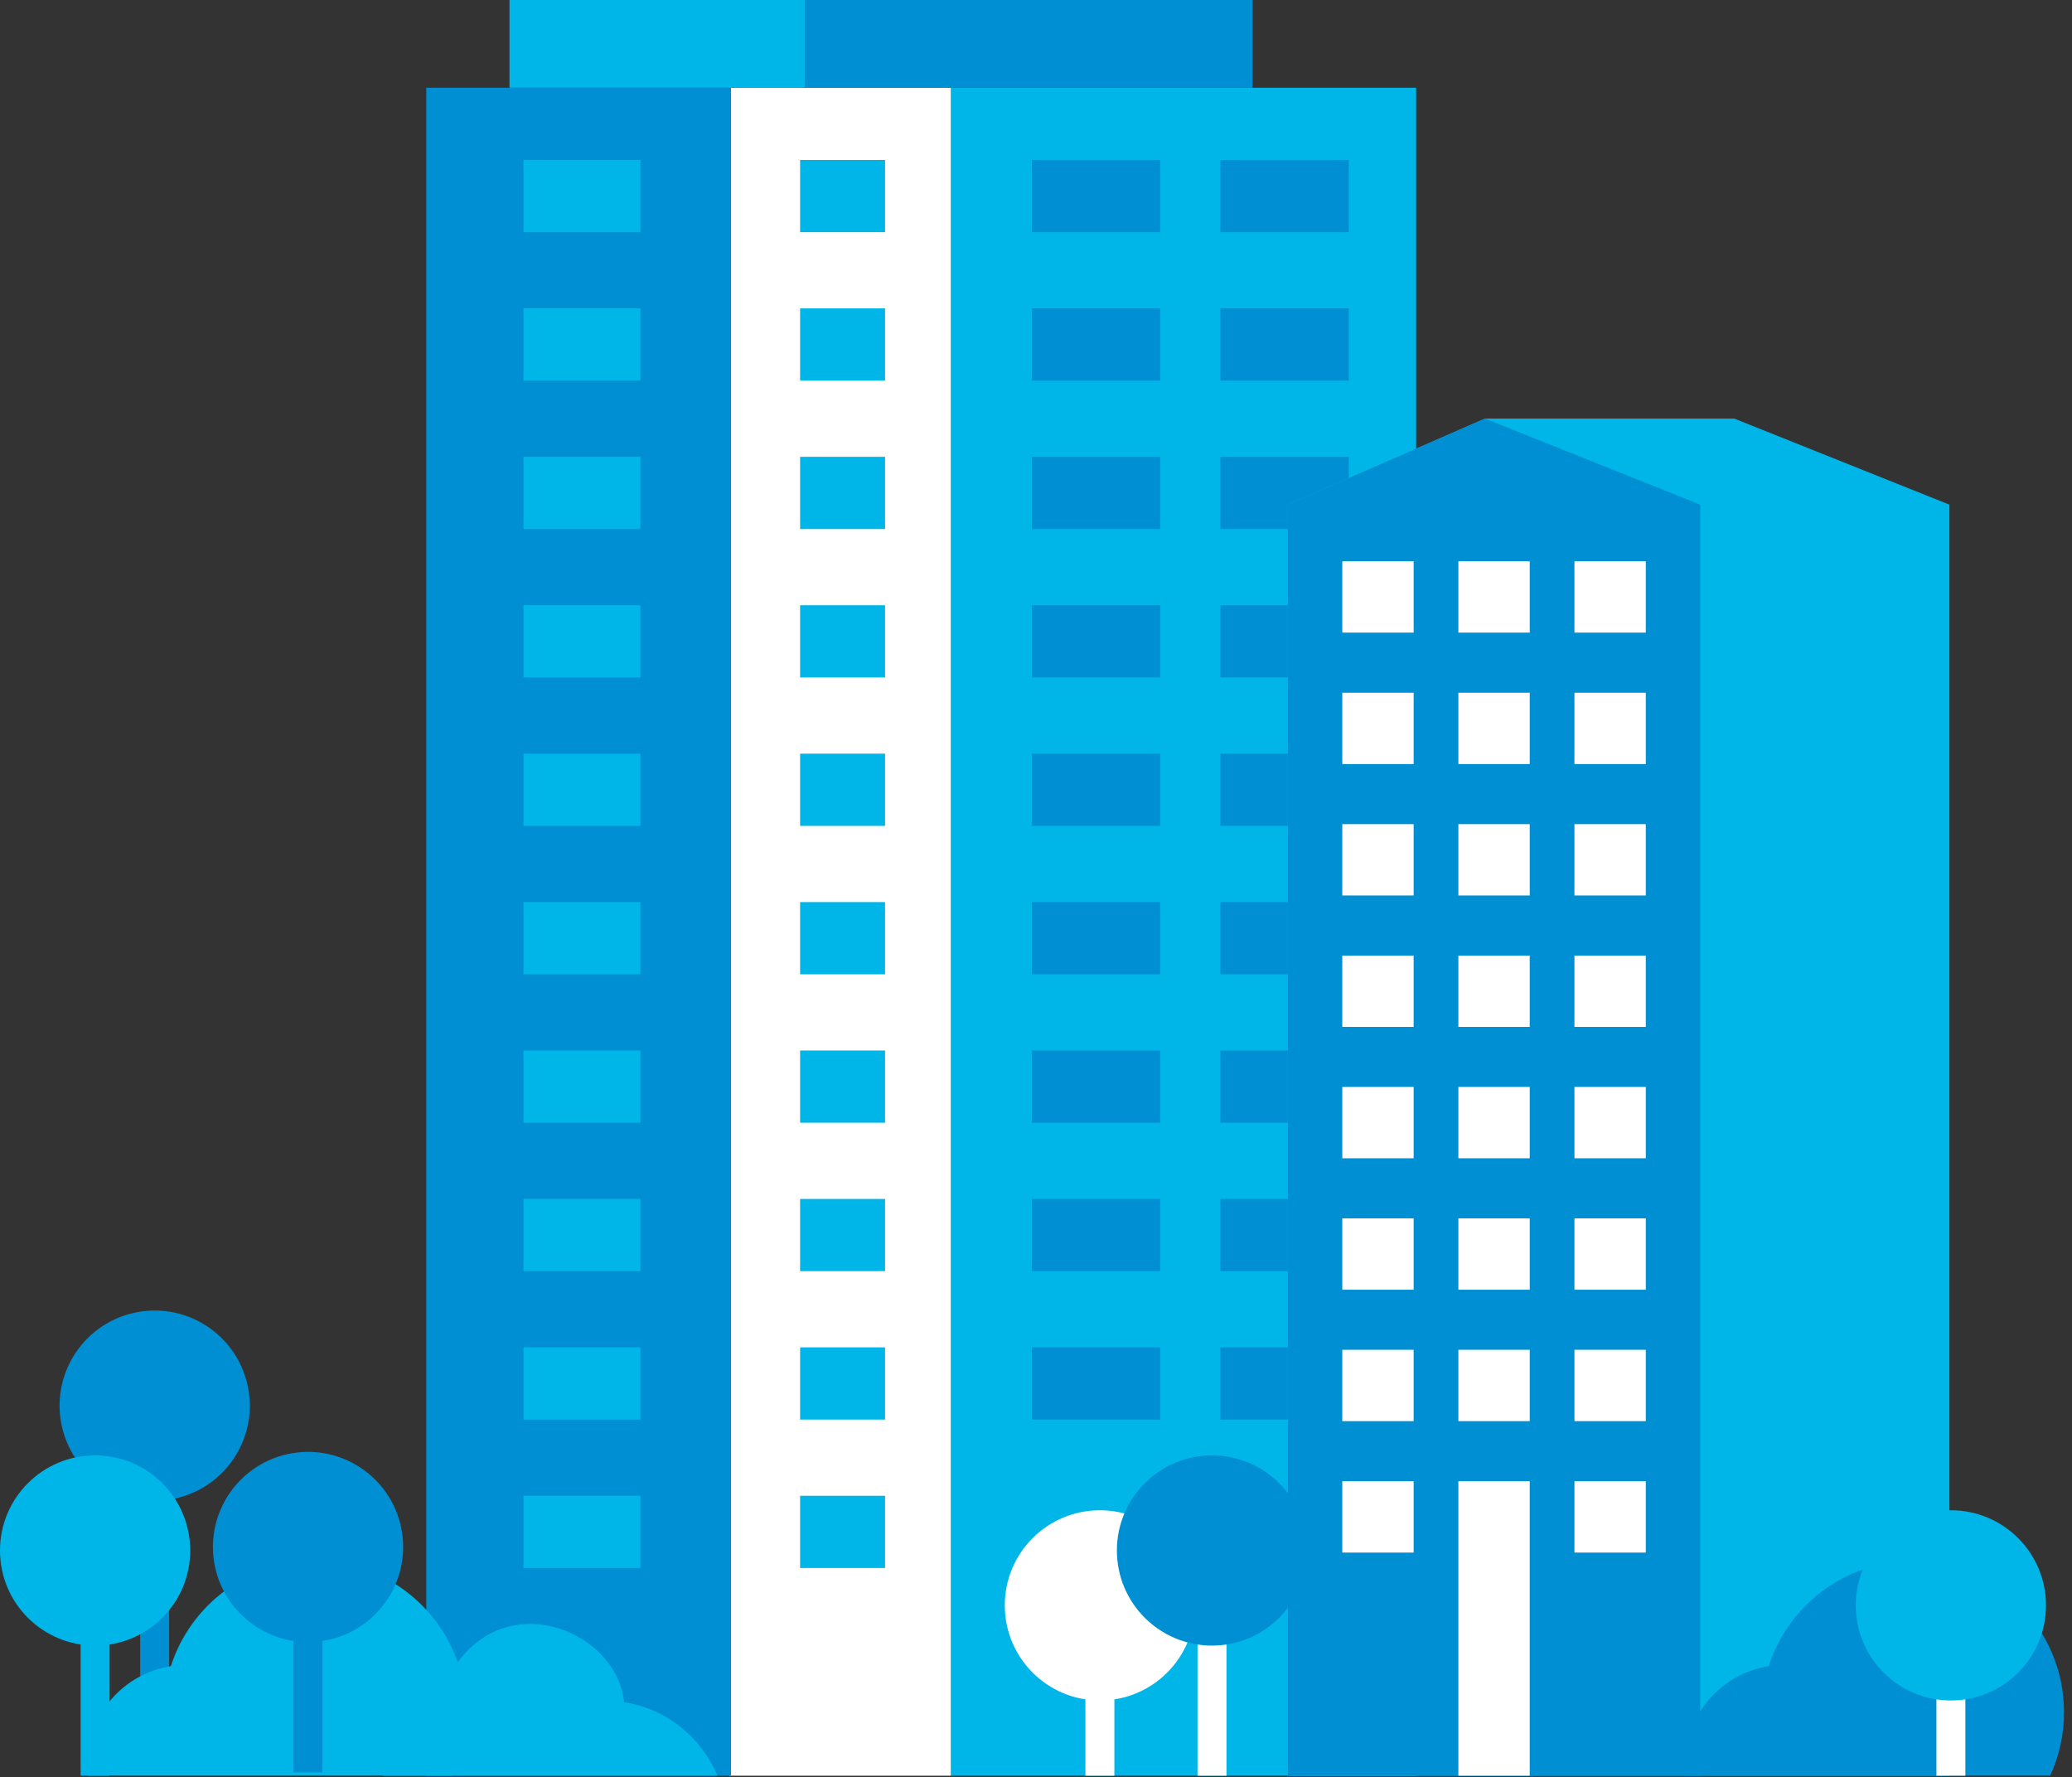
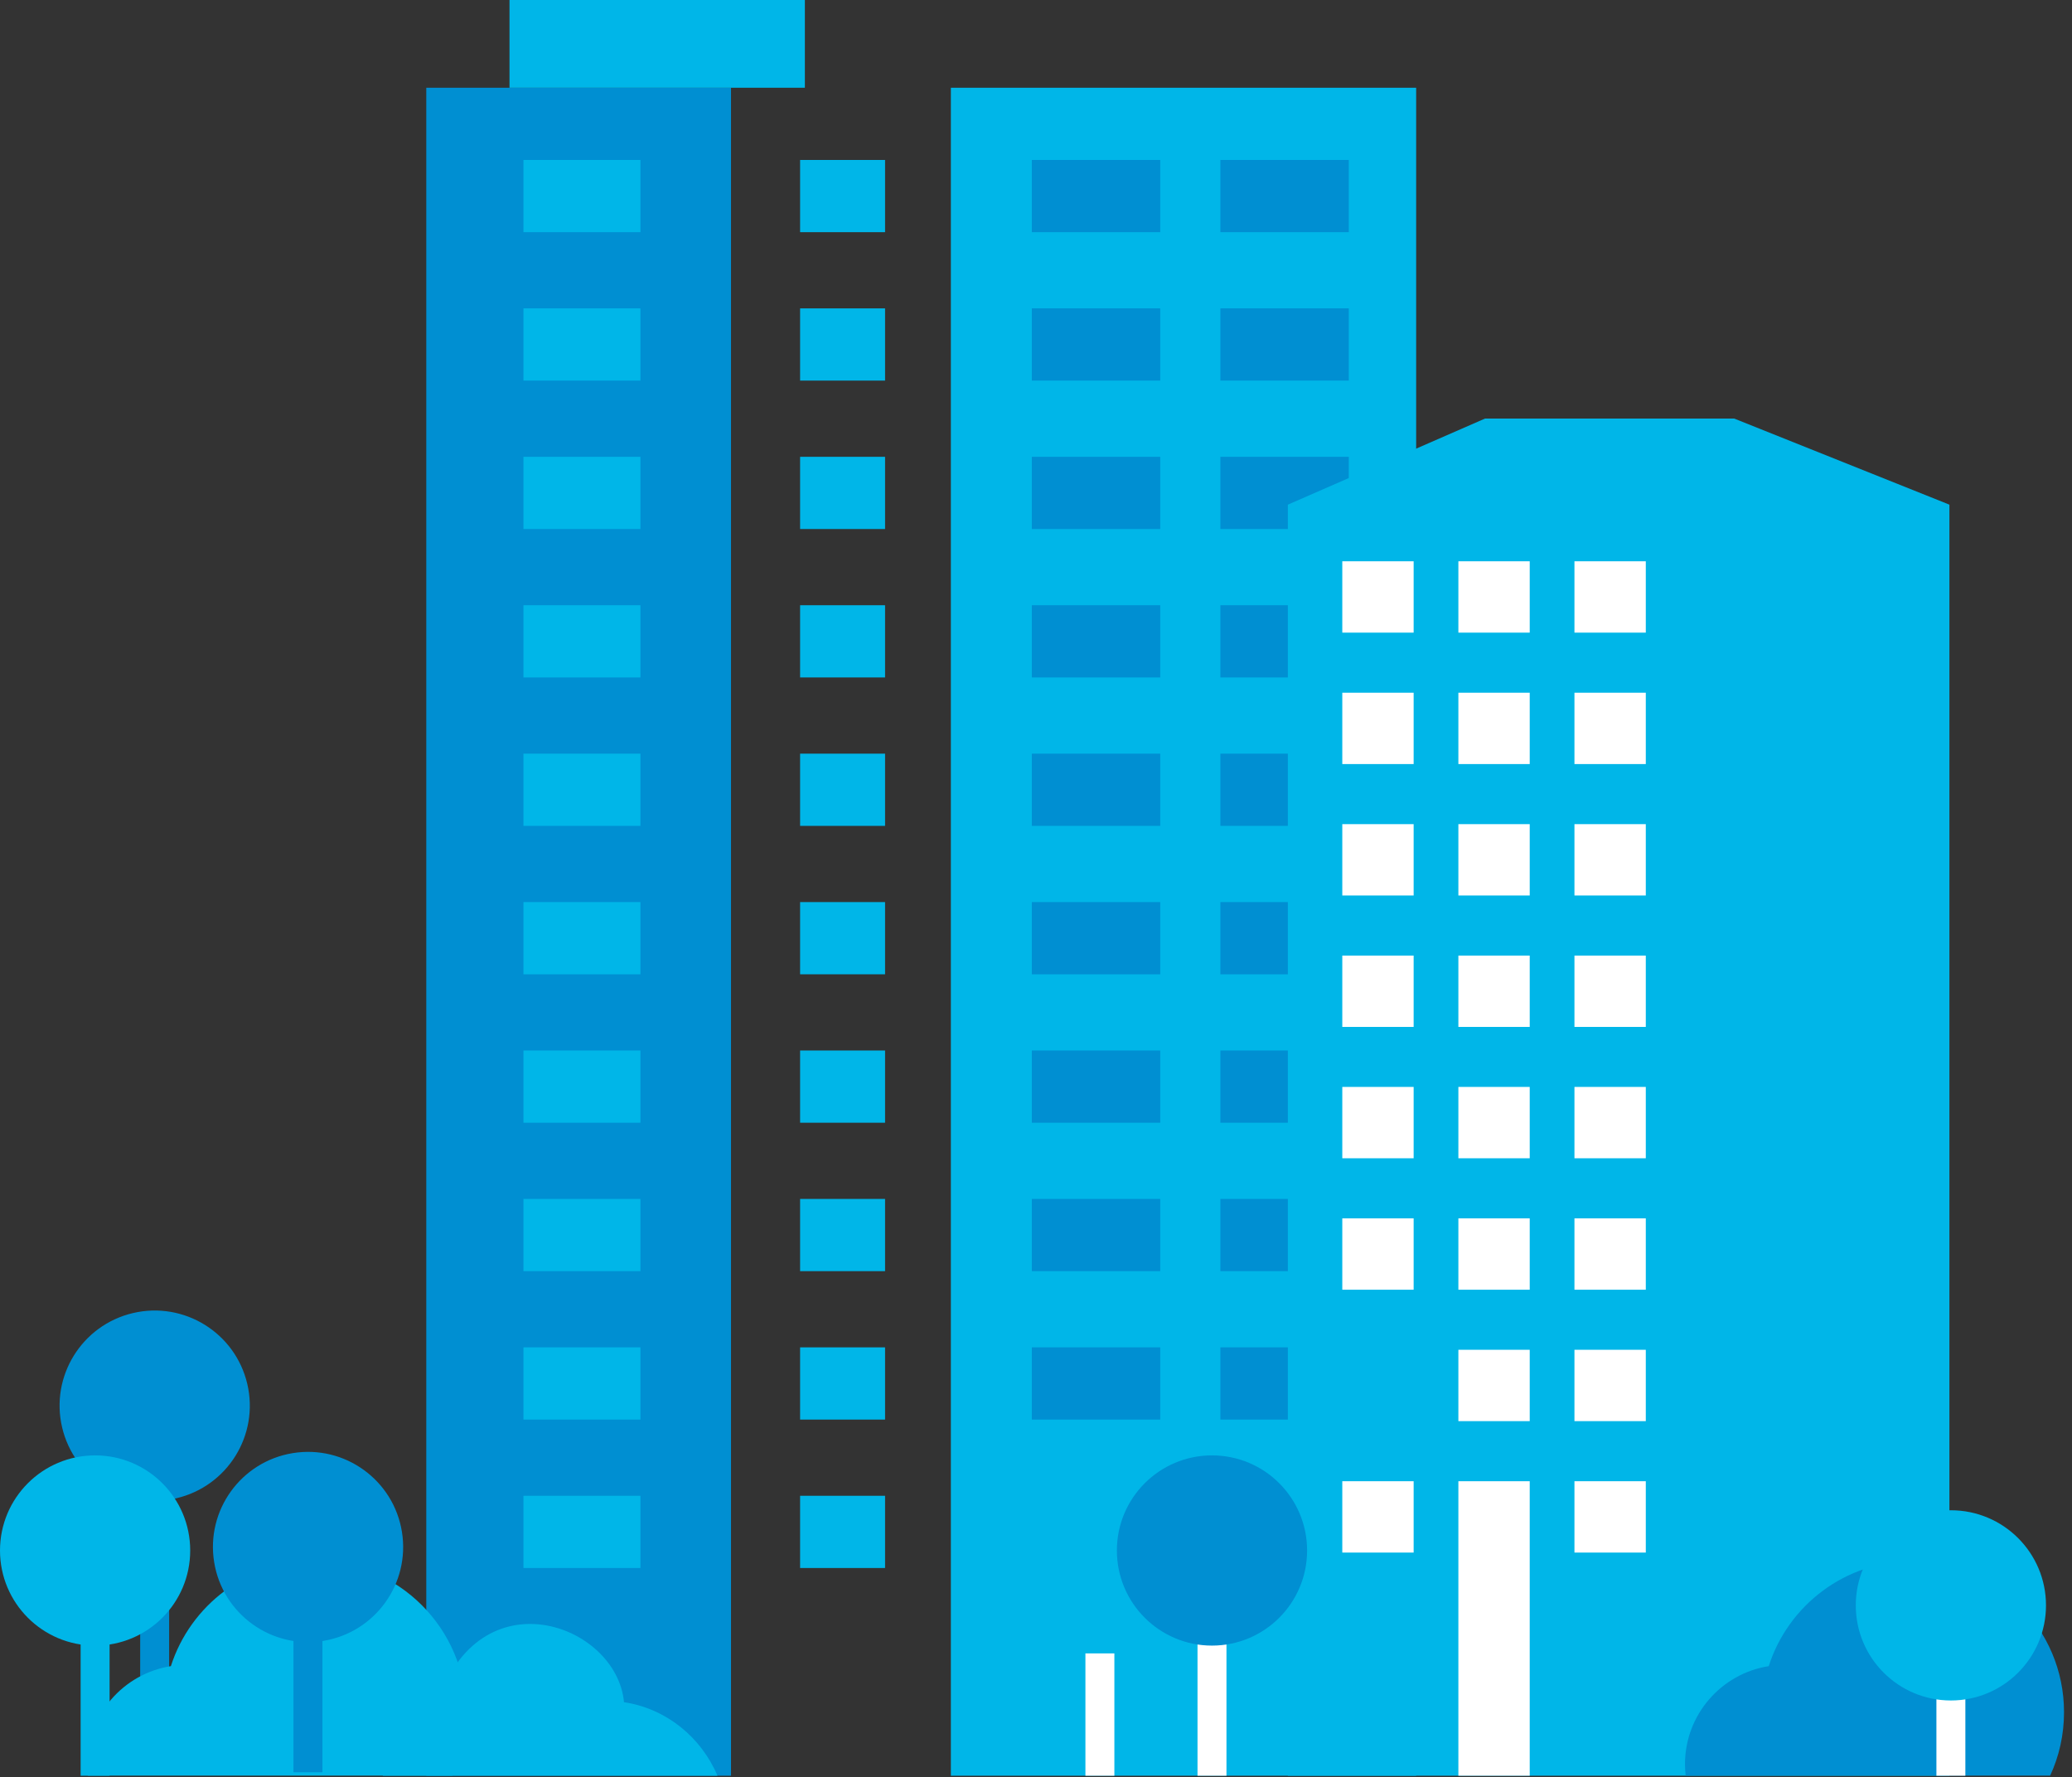
<svg xmlns="http://www.w3.org/2000/svg" width="239" height="205" viewBox="0 0 239 205" fill="none">
  <rect x="0" y="0" width="239" height="205" fill="#333333" stroke="none" />
  <g clip-path="url(#clip0_61_1237)">
    <path d="M163.35 10.12H109.68V204.82H163.35V10.12Z" fill="#00B6E8" />
    <path fill-rule="evenodd" clip-rule="evenodd" d="M155.58 18.45H140.77V26.78H155.58V18.45ZM133.83 155.41H119.02V163.74H133.83V155.41ZM133.83 138.29H119.02V146.62H133.83V138.29ZM133.83 121.17H119.02V129.5H133.83V121.17ZM133.83 104.05H119.02V112.38H133.83V104.05ZM133.83 86.93H119.02V95.26H133.83V86.93ZM133.83 69.81H119.02V78.14H133.83V69.81ZM133.83 52.69H119.02V61.02H133.83V52.69ZM133.83 35.57H119.02V43.9H133.83V35.57ZM155.58 155.41H140.77V163.74H155.58V155.41ZM155.58 138.29H140.77V146.62H155.58V138.29ZM155.58 121.17H140.77V129.5H155.58V121.17ZM155.58 104.05H140.77V112.38H155.58V104.05ZM155.58 86.93H140.77V95.26H155.58V86.93ZM155.58 69.81H140.77V78.14H155.58V69.81ZM155.58 52.69H140.77V61.02H155.58V52.69ZM155.58 35.57H140.77V43.9H155.58V35.57ZM133.83 18.45H119.02V26.78H133.83V18.45Z" fill="#008FD2" />
-     <path d="M109.68 10.12H84.14V204.82H109.68V10.12Z" fill="white" />
    <path fill-rule="evenodd" clip-rule="evenodd" d="M92.29 18.45H102.09V26.78H92.29V18.45ZM92.29 172.53H102.09V180.86H92.29V172.53ZM92.29 155.41H102.09V163.74H92.29V155.41ZM92.29 138.29H102.09V146.62H92.29V138.29ZM92.29 121.17H102.09V129.5H92.29V121.17ZM92.29 104.05H102.09V112.38H92.29V104.05ZM92.29 86.93H102.09V95.26H92.29V86.93ZM92.29 69.81H102.09V78.14H92.29V69.81ZM92.29 52.69H102.09V61.02H92.29V52.69ZM92.29 35.57H102.09V43.9H92.29V35.57Z" fill="#00B6E8" />
    <path d="M84.32 10.12H49.17V204.82H84.32V10.12Z" fill="#008FD2" />
    <path fill-rule="evenodd" clip-rule="evenodd" d="M60.38 18.45H73.87V26.78H60.38V18.45ZM60.38 172.53H73.87V180.86H60.38V172.53ZM60.38 155.41H73.87V163.74H60.38V155.41ZM60.38 138.29H73.87V146.62H60.38V138.29ZM60.38 121.17H73.87V129.5H60.38V121.17ZM60.38 104.05H73.87V112.38H60.38V104.05ZM60.38 86.93H73.87V95.26H60.38V86.93ZM60.38 69.81H73.87V78.14H60.38V69.81ZM60.38 52.69H73.87V61.02H60.38V52.69ZM60.38 35.57H73.87V43.9H60.38V35.57Z" fill="#00B6E8" />
-     <path d="M144.48 0H92.84V10.12H144.48V0Z" fill="#008FD2" />
    <path d="M92.84 0H58.77V10.12H92.84V0Z" fill="#00B6E8" />
    <path fill-rule="evenodd" clip-rule="evenodd" d="M200.04 48.28L224.86 58.21V204.82H196.12H177.3H148.55V58.21L171.29 48.28H200.04Z" fill="#00B6E8" />
-     <path fill-rule="evenodd" clip-rule="evenodd" d="M148.55 58.21L171.29 48.28L196.12 58.21V204.82H148.55V58.21Z" fill="#008FD2" />
    <path d="M163.06 64.74H154.83V72.97H163.06V64.74Z" fill="white" />
    <path d="M176.45 64.74H168.22V72.97H176.45V64.74Z" fill="white" />
    <path d="M189.839 64.74H181.609V72.97H189.839V64.74Z" fill="white" />
    <path d="M163.06 79.9H154.83V88.13H163.06V79.9Z" fill="white" />
    <path d="M176.45 79.9H168.22V88.13H176.45V79.9Z" fill="white" />
    <path d="M189.839 79.9H181.609V88.13H189.839V79.9Z" fill="white" />
    <path d="M163.06 95.06H154.83V103.29H163.06V95.06Z" fill="white" />
    <path d="M176.45 95.06H168.22V103.29H176.45V95.06Z" fill="white" />
    <path d="M189.839 95.06H181.609V103.29H189.839V95.06Z" fill="white" />
    <path d="M163.06 110.22H154.83V118.45H163.06V110.22Z" fill="white" />
    <path d="M176.45 110.22H168.22V118.45H176.45V110.22Z" fill="white" />
    <path d="M189.839 110.22H181.609V118.45H189.839V110.22Z" fill="white" />
    <path d="M163.06 125.37H154.83V133.6H163.06V125.37Z" fill="white" />
    <path d="M176.45 125.37H168.22V133.6H176.45V125.37Z" fill="white" />
    <path d="M189.839 125.37H181.609V133.6H189.839V125.37Z" fill="white" />
    <path d="M163.06 140.53H154.83V148.76H163.06V140.53Z" fill="white" />
    <path d="M176.45 140.53H168.22V148.76H176.45V140.53Z" fill="white" />
    <path d="M189.839 140.53H181.609V148.76H189.839V140.53Z" fill="white" />
-     <path d="M163.06 155.69H154.83V163.92H163.06V155.69Z" fill="white" />
    <path d="M176.45 155.69H168.22V163.92H176.45V155.69Z" fill="white" />
    <path d="M189.839 155.69H181.609V163.92H189.839V155.69Z" fill="white" />
    <path d="M163.06 170.85H154.83V179.08H163.06V170.85Z" fill="white" />
    <path d="M176.45 170.85H168.22V204.82H176.45V170.85Z" fill="white" />
    <path d="M189.839 170.85H181.609V179.08H189.839V170.85Z" fill="white" />
    <path fill-rule="evenodd" clip-rule="evenodd" d="M220.64 180.06C212.86 180.06 206.27 185.15 204.02 192.18C198.55 193.04 194.36 197.78 194.36 203.49C194.36 203.94 194.39 204.38 194.44 204.81H236.48C237.51 202.59 238.08 200.11 238.08 197.49C238.08 187.85 230.27 180.04 220.63 180.04L220.64 180.06Z" fill="#008FD2" />
    <path d="M19.51 167.67H16.17V196.81H19.51V167.67Z" fill="#008FD2" />
    <path d="M20.354 172.813C26.252 171.427 29.91 165.523 28.524 159.625C27.139 153.727 21.234 150.069 15.336 151.454C9.438 152.84 5.78 158.744 7.165 164.642C8.551 170.54 14.456 174.198 20.354 172.813Z" fill="#008FD2" />
    <path d="M128.54 190.71H125.2V204.82H128.54V190.71Z" fill="white" />
-     <path fill-rule="evenodd" clip-rule="evenodd" d="M126.87 174.2C120.81 174.2 115.9 179.11 115.9 185.17C115.9 191.23 120.81 196.14 126.87 196.14C132.93 196.14 137.84 191.23 137.84 185.17C137.84 179.11 132.93 174.2 126.87 174.2Z" fill="white" />
    <path d="M141.47 184.38H138.13V204.82H141.47V184.38Z" fill="white" />
    <path fill-rule="evenodd" clip-rule="evenodd" d="M139.8 167.87C133.74 167.87 128.83 172.78 128.83 178.84C128.83 184.9 133.74 189.81 139.8 189.81C145.86 189.81 150.77 184.9 150.77 178.84C150.77 172.78 145.86 167.87 139.8 167.87Z" fill="#008FD2" />
    <path fill-rule="evenodd" clip-rule="evenodd" d="M71.99 196.34C76.83 197.07 80.86 200.35 82.76 204.82H44.16C44.13 204.54 44.11 204.25 44.11 203.96C44.11 200.24 46.84 197.15 50.4 196.59C55.21 181.58 71.13 187.24 71.98 196.35L71.99 196.34Z" fill="#00B6E8" />
    <path d="M12.64 184.38H9.3V204.82H12.64V184.38Z" fill="#00B6E8" />
    <path fill-rule="evenodd" clip-rule="evenodd" d="M10.97 167.87C4.91 167.87 0 172.78 0 178.84C0 184.9 4.91 189.81 10.97 189.81C17.03 189.81 21.94 184.9 21.94 178.84C21.94 172.78 17.03 167.87 10.97 167.87Z" fill="#00B6E8" />
    <path fill-rule="evenodd" clip-rule="evenodd" d="M36.33 180.06C28.55 180.06 21.96 185.15 19.71 192.18C14.24 193.04 10.05 197.78 10.05 203.49C10.05 203.94 10.08 204.38 10.13 204.81H52.17C53.2 202.59 53.77 200.11 53.77 197.49C53.77 187.85 45.96 180.04 36.32 180.04L36.33 180.06Z" fill="#00B6E8" />
    <path d="M37.19 183.98H33.85V204.42H37.19V183.98Z" fill="#008FD2" />
    <path d="M37.284 189.266C43.265 188.298 47.329 182.665 46.362 176.685C45.394 170.704 39.761 166.64 33.78 167.607C27.8 168.575 23.736 174.208 24.703 180.189C25.671 186.169 31.304 190.233 37.284 189.266Z" fill="#008FD2" />
    <path d="M226.7 190.71H223.36V204.82H226.7V190.71Z" fill="white" />
    <path fill-rule="evenodd" clip-rule="evenodd" d="M225.03 174.2C218.97 174.2 214.06 179.11 214.06 185.17C214.06 191.23 218.97 196.14 225.03 196.14C231.09 196.14 236 191.23 236 185.17C236 179.11 231.09 174.2 225.03 174.2Z" fill="#00B6E8" />
  </g>
  <defs>
    <clipPath id="clip0_61_1237">
      <rect width="238.09" height="204.82" fill="white" />
    </clipPath>
  </defs>
</svg>